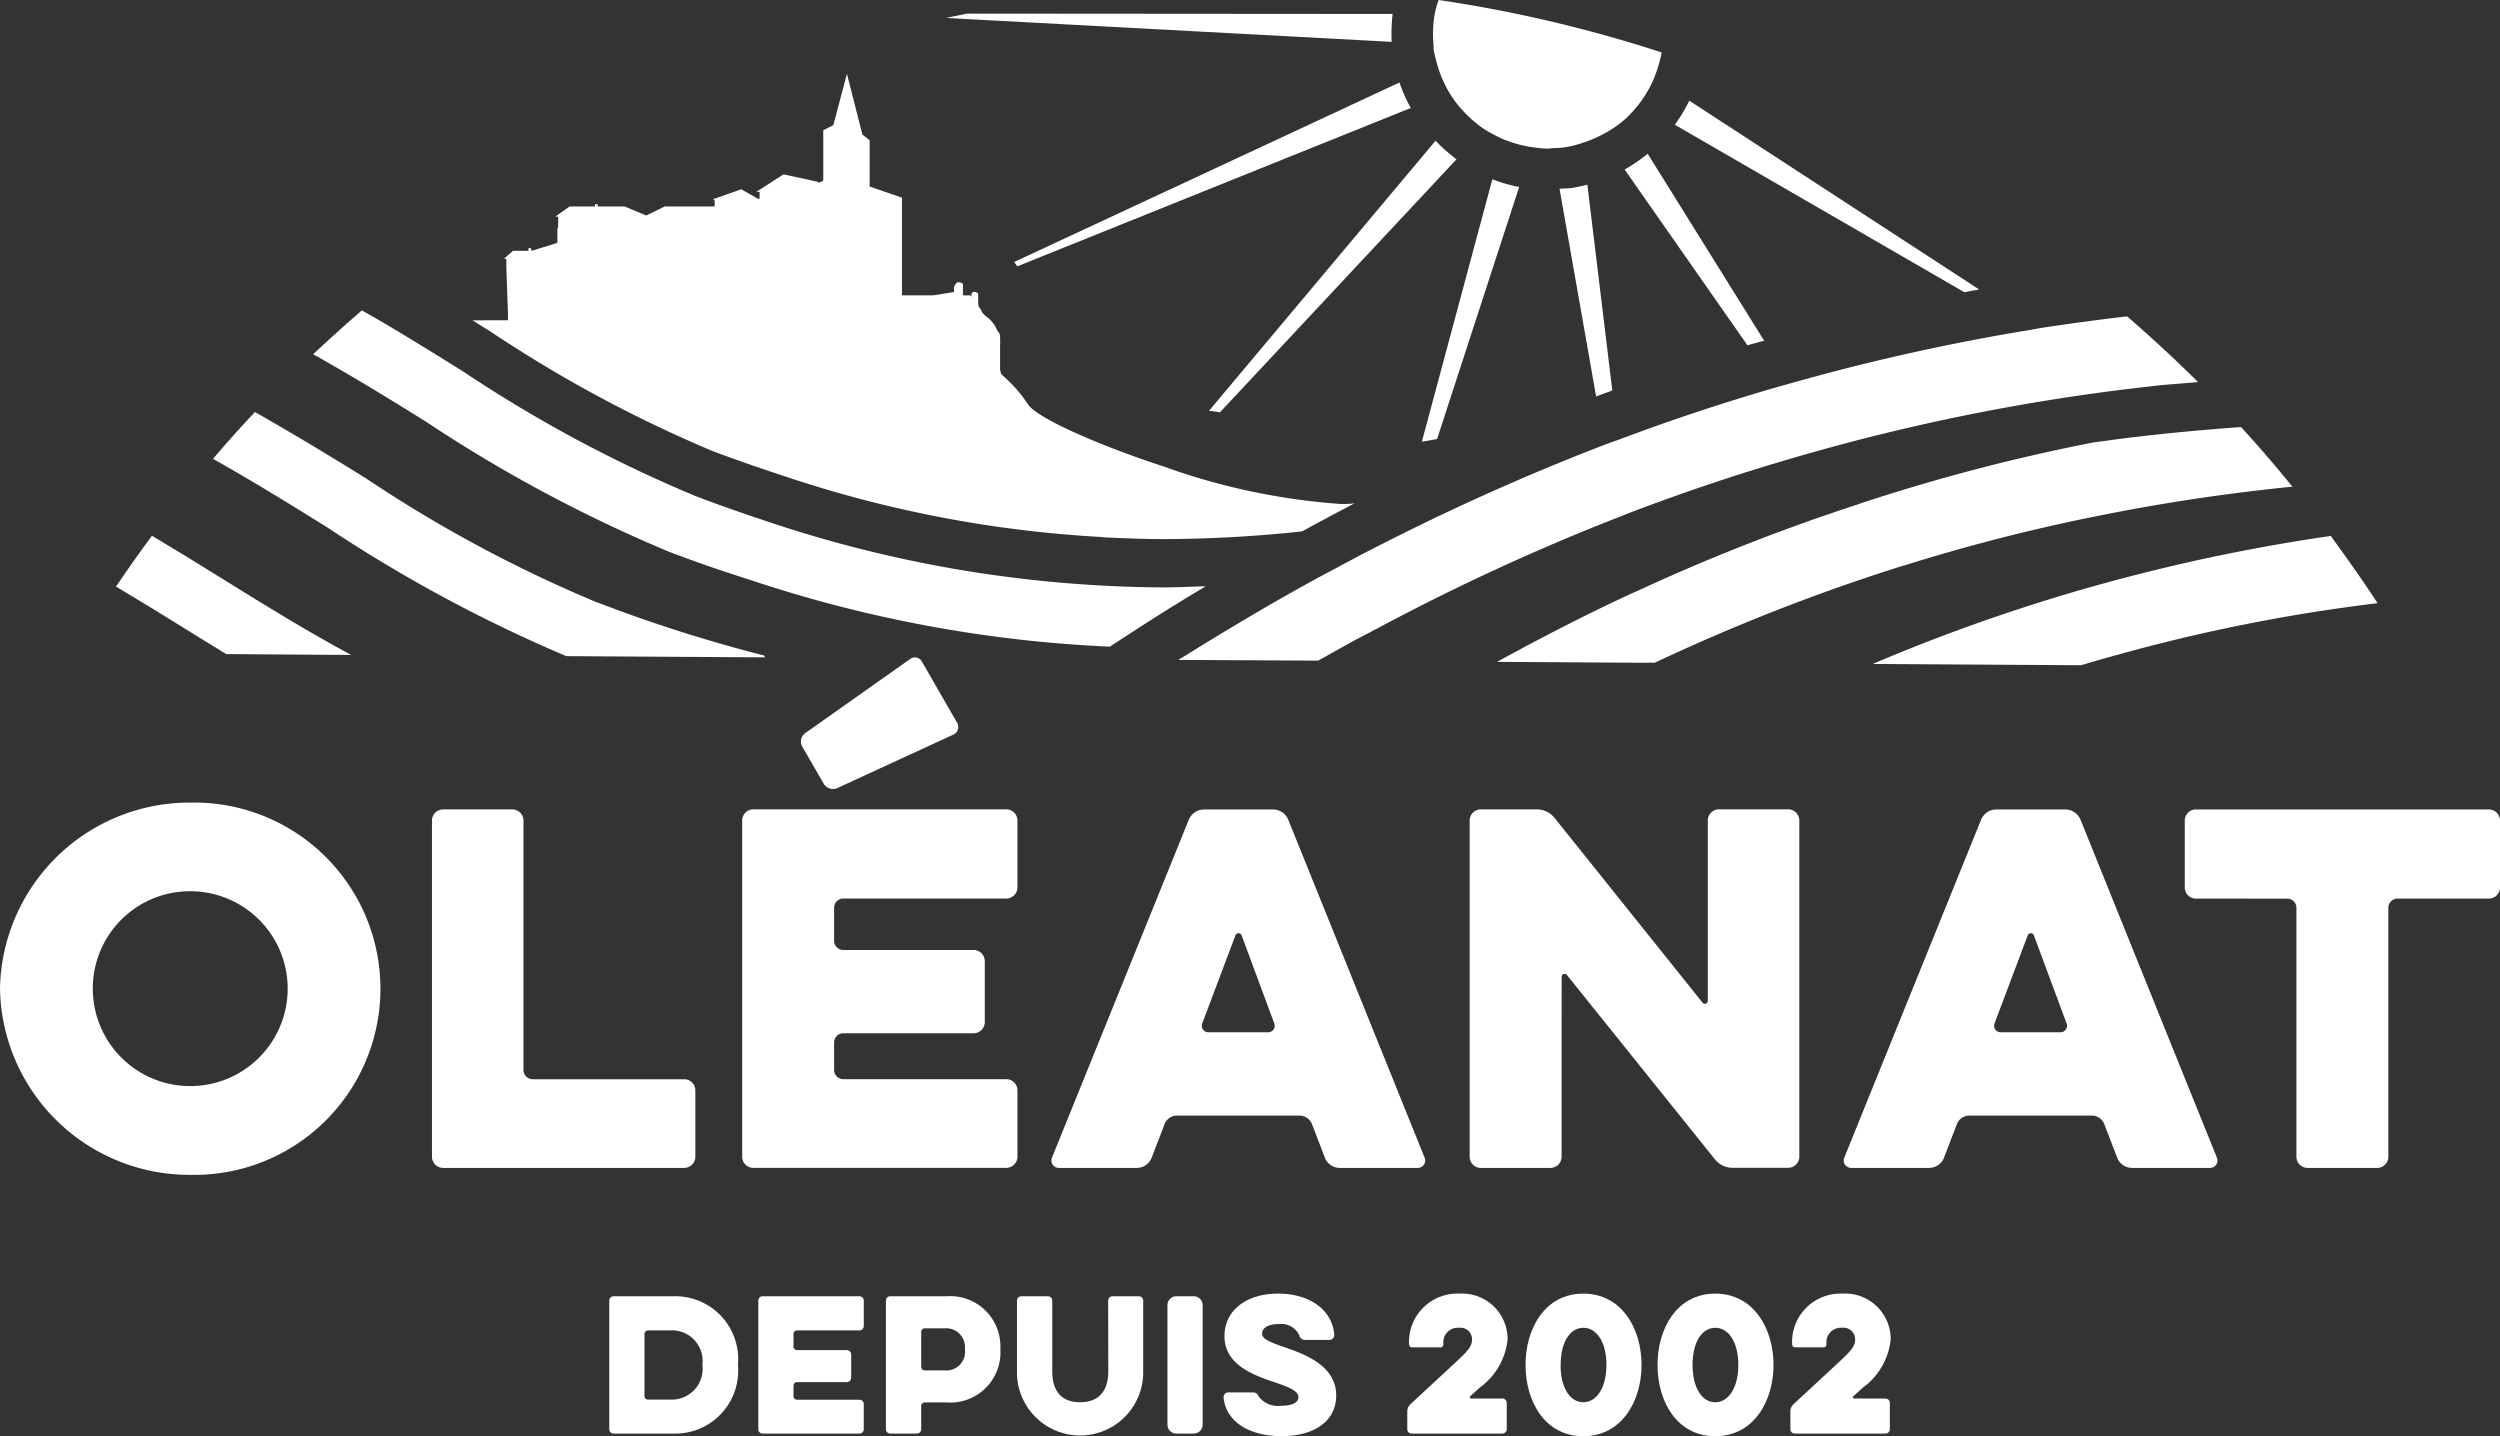
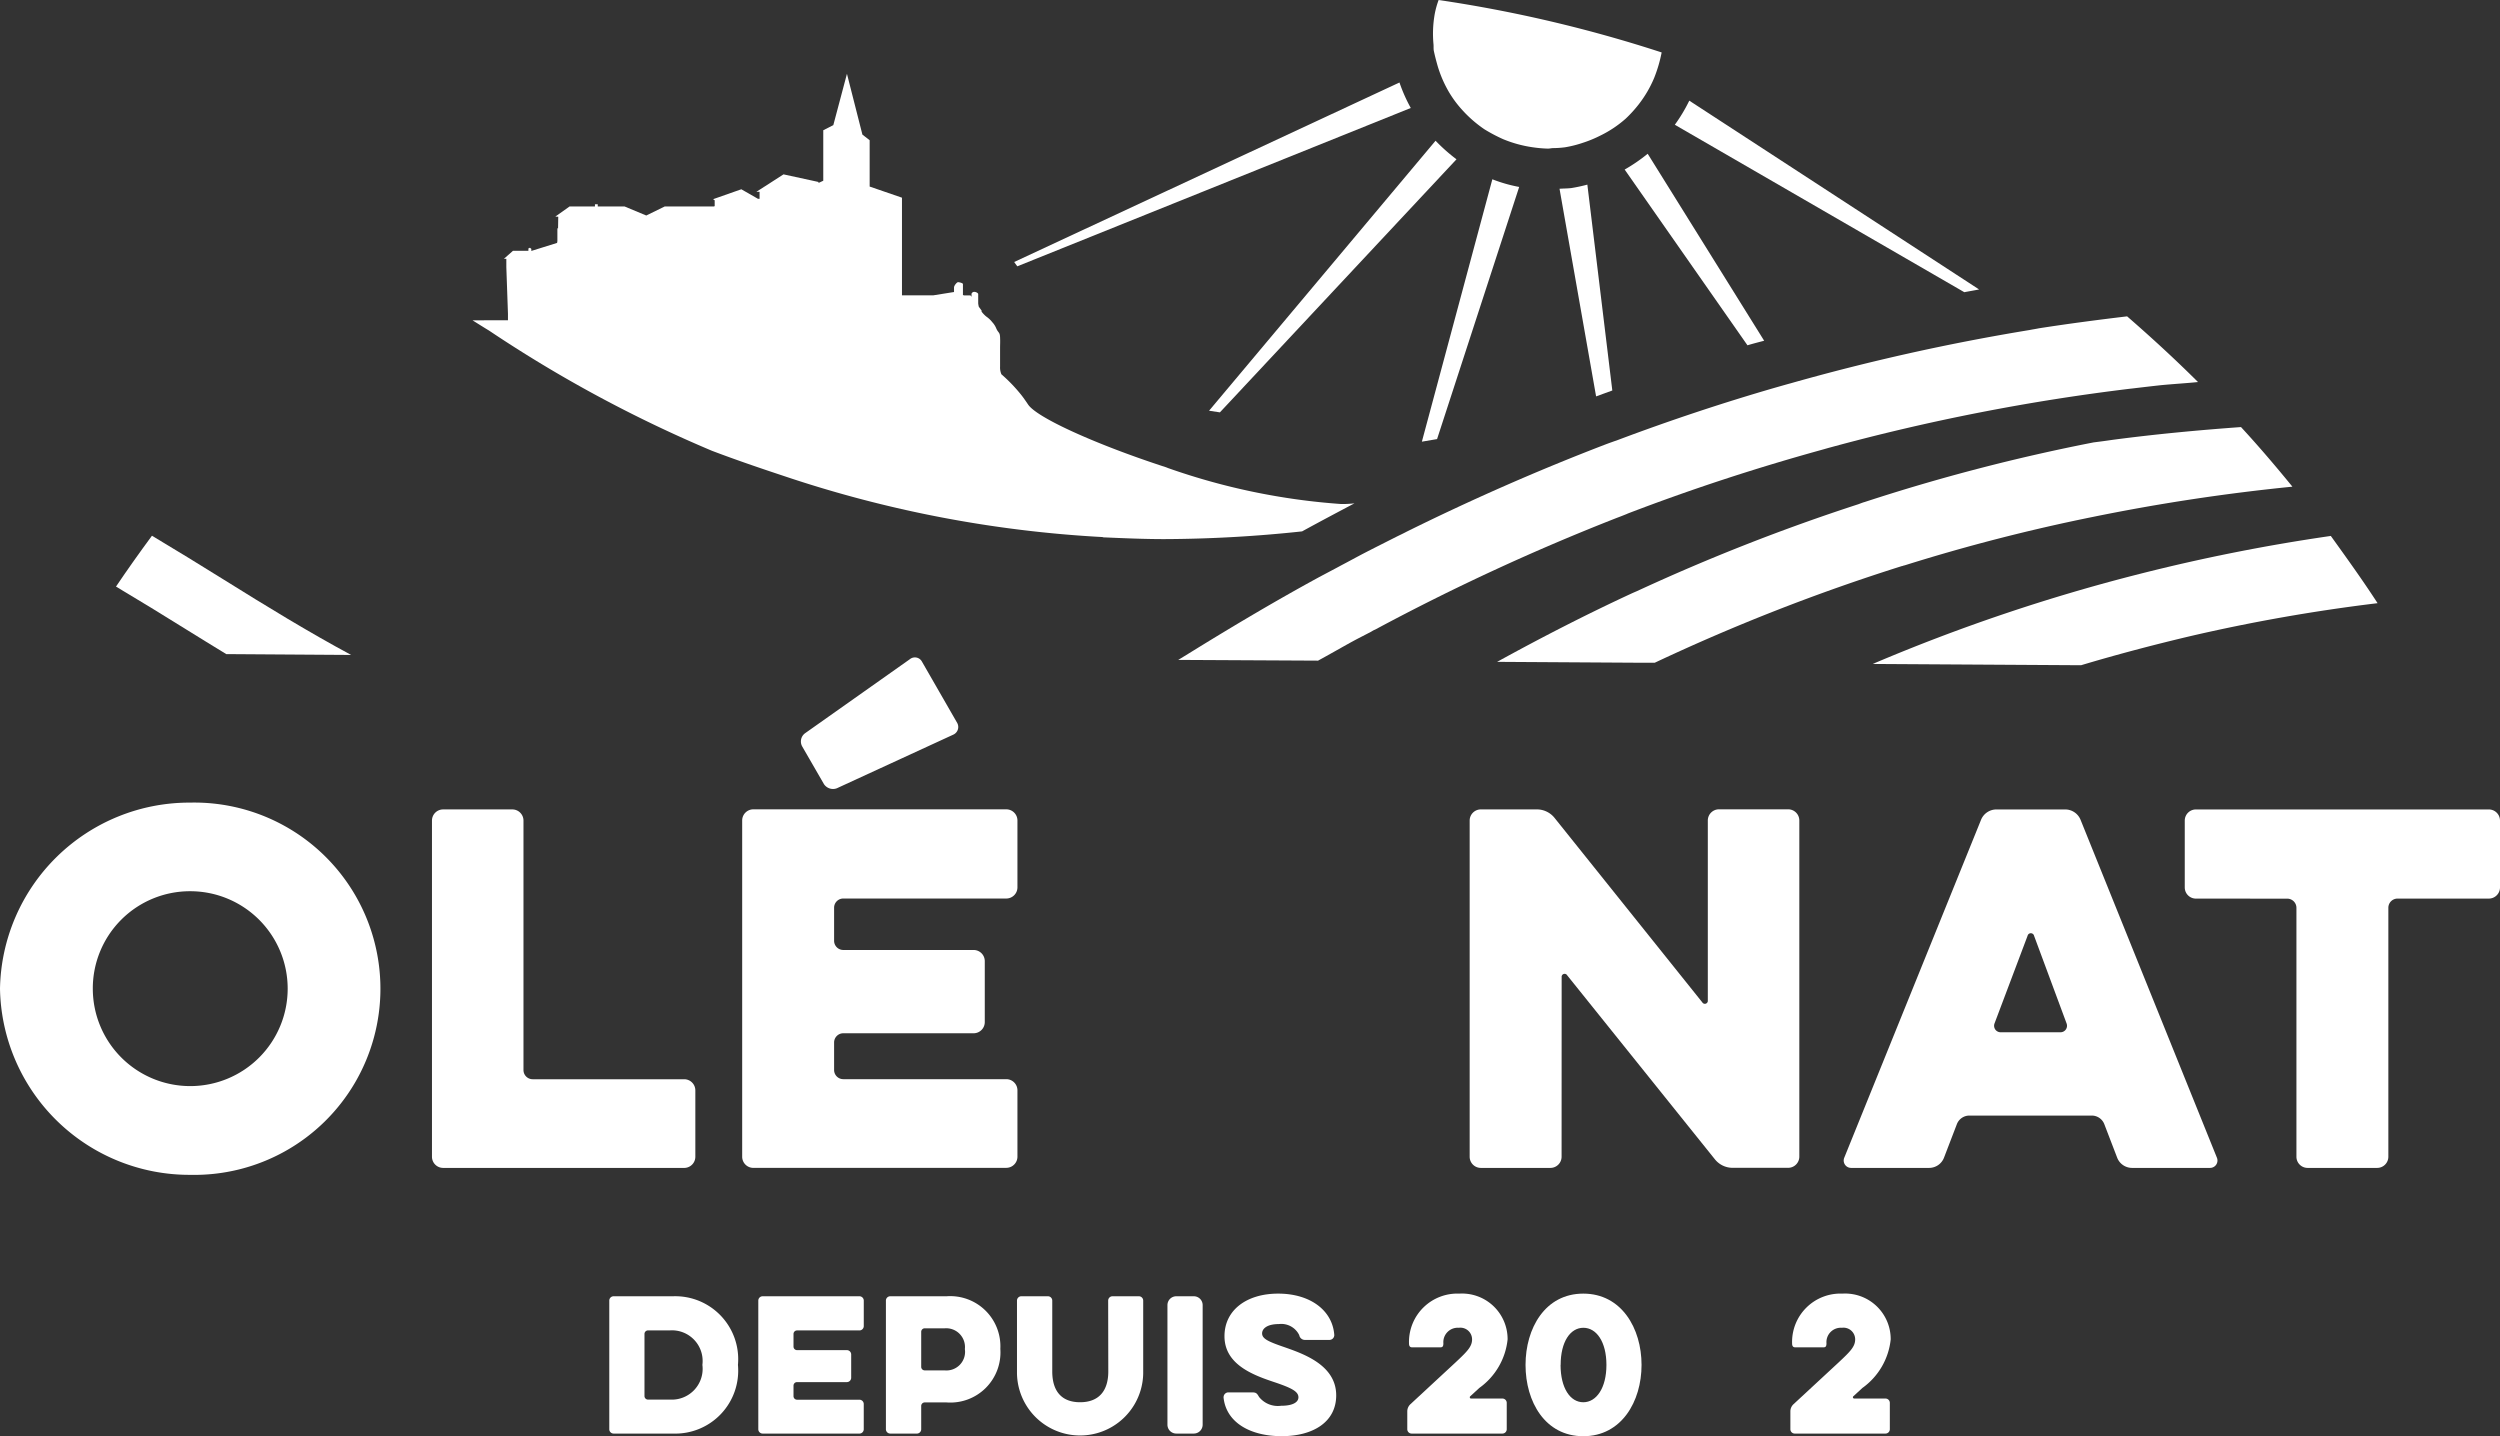
<svg xmlns="http://www.w3.org/2000/svg" id="oléanatLogo" width="115.181" height="66.169" viewBox="0 0 115.181 66.169">
  <rect x="0" y="0" width="115.181" height="66.169" fill="#333333" stroke="none" />
  <defs>
    <clipPath id="clip-path">
      <rect id="Rectangle_95" data-name="Rectangle 95" width="115.181" height="54.125" fill="#fff" />
    </clipPath>
    <clipPath id="clip-path-2">
      <rect id="Rectangle_149" data-name="Rectangle 149" width="59.038" height="6.57" fill="#fff" />
    </clipPath>
  </defs>
  <g id="Groupe_82" data-name="Groupe 82" clip-path="url(#clip-path)">
    <path id="Tracé_401" data-name="Tracé 401" d="M0,86.572A8.731,8.731,0,0,1,8.765,78a8.577,8.577,0,1,1,0,17.15A8.73,8.73,0,0,1,0,86.572m4.276,0a4.489,4.489,0,1,0,4.489-4.489,4.477,4.477,0,0,0-4.489,4.489" transform="translate(0 -41.022)" fill="#fff" />
    <path id="Tracé_402" data-name="Tracé 402" d="M42.491,95.182a.515.515,0,0,1-.508-.508v-15.5a.515.515,0,0,1,.508-.508h3.2a.515.515,0,0,1,.508.508v11.5a.424.424,0,0,0,.423.423h6.987a.515.515,0,0,1,.508.508v3.07a.515.515,0,0,1-.508.508Z" transform="translate(-22.081 -41.374)" fill="#fff" />
    <path id="Tracé_403" data-name="Tracé 403" d="M72.639,87.41a.515.515,0,0,1-.508-.508V71.4a.515.515,0,0,1,.508-.509H84.305a.515.515,0,0,1,.508.509v3.091a.515.515,0,0,1-.508.509H76.789a.424.424,0,0,0-.423.423v1.525a.425.425,0,0,0,.423.423H82.8a.515.515,0,0,1,.508.509V80.7a.515.515,0,0,1-.508.508H76.789a.425.425,0,0,0-.423.424V82.9a.424.424,0,0,0,.423.423h7.516a.515.515,0,0,1,.508.509V86.9a.515.515,0,0,1-.508.508Zm7.22-23.438a.368.368,0,0,1,.55.106l1.631,2.837a.386.386,0,0,1-.17.529l-5.378,2.477a.5.5,0,0,1-.593-.191L74.9,68a.47.47,0,0,1,.127-.614Z" transform="translate(-37.937 -33.603)" fill="#fff" />
-     <path id="Tracé_404" data-name="Tracé 404" d="M108.517,79.133a.765.765,0,0,1,.7-.466h3.176a.766.766,0,0,1,.7.466l6.288,15.583a.341.341,0,0,1-.318.466h-3.6a.737.737,0,0,1-.678-.466l-.593-1.545a.62.62,0,0,0-.572-.4h-5.653a.619.619,0,0,0-.572.4l-.593,1.545a.736.736,0,0,1-.677.466h-3.6a.341.341,0,0,1-.318-.466Zm3.663,9.8a.3.3,0,0,0,.275-.4l-1.5-4.044a.154.154,0,0,0-.3,0l-1.525,4.044a.3.3,0,0,0,.275.4Z" transform="translate(-53.743 -41.374)" fill="#fff" />
    <path id="Tracé_405" data-name="Tracé 405" d="M147.068,94.674a.515.515,0,0,1-.508.508h-3.218a.515.515,0,0,1-.509-.508v-15.5a.516.516,0,0,1,.509-.509h2.583a1.044,1.044,0,0,1,.826.4l6.8,8.49a.137.137,0,0,0,.254-.085v-8.3a.516.516,0,0,1,.508-.509h3.2a.515.515,0,0,1,.508.509v15.5a.515.515,0,0,1-.508.508h-2.562a1.043,1.043,0,0,1-.826-.4l-6.8-8.47a.137.137,0,0,0-.254.085Z" transform="translate(-75.122 -41.374)" fill="#fff" />
    <path id="Tracé_406" data-name="Tracé 406" d="M185.517,79.133a.766.766,0,0,1,.7-.466h3.176a.766.766,0,0,1,.7.466l6.288,15.583a.34.34,0,0,1-.318.466h-3.6a.737.737,0,0,1-.677-.466l-.593-1.545a.62.62,0,0,0-.572-.4h-5.653a.619.619,0,0,0-.571.4l-.593,1.545a.736.736,0,0,1-.677.466h-3.6a.34.34,0,0,1-.318-.466Zm3.664,9.8a.3.3,0,0,0,.275-.4l-1.5-4.044a.154.154,0,0,0-.3,0l-1.525,4.044a.3.3,0,0,0,.275.4Z" transform="translate(-94.241 -41.374)" fill="#fff" />
    <path id="Tracé_407" data-name="Tracé 407" d="M212.839,82.775a.515.515,0,0,1-.508-.508V79.175a.515.515,0,0,1,.508-.508h13.508a.515.515,0,0,1,.508.508v3.091a.515.515,0,0,1-.508.508h-4.213a.424.424,0,0,0-.423.423V94.674a.515.515,0,0,1-.508.508h-3.218a.515.515,0,0,1-.509-.508V83.2a.424.424,0,0,0-.423-.423Z" transform="translate(-111.674 -41.374)" fill="#fff" />
    <path id="Tracé_408" data-name="Tracé 408" d="M117.5,26.116l.5.076,10.9-11.66a7.857,7.857,0,0,1-.964-.855Z" transform="translate(-61.796 -7.193)" fill="#fff" />
    <path id="Tracé_409" data-name="Tracé 409" d="M142.67,17.778a6.78,6.78,0,0,1-1.236-.353l-3.247,12.089.7-.119Z" transform="translate(-72.678 -9.165)" fill="#fff" />
    <path id="Tracé_410" data-name="Tracé 410" d="M157.892,15.664l5.66,8.1c.256-.078.507-.141.769-.21l-5.366-8.615a7.819,7.819,0,0,1-1.063.729" transform="translate(-83.042 -7.855)" fill="#fff" />
    <path id="Tracé_411" data-name="Tracé 411" d="M176.792,18.484l-13.355-8.7a7.256,7.256,0,0,1-.666,1.111l13.337,7.714c.228-.044.457-.081.684-.127" transform="translate(-85.608 -5.147)" fill="#fff" />
    <path id="Tracé_412" data-name="Tracé 412" d="M152.1,18.1c-.173.021-.352.017-.529.031l1.685,9.566c.247-.09.5-.181.747-.272l-1.15-9.485a7.317,7.317,0,0,1-.753.161" transform="translate(-79.72 -9.434)" fill="#fff" />
-     <path id="Tracé_413" data-name="Tracé 413" d="M112.534,1.339,92.919,1.324c-.316.072-.629.124-.945.2l20.516,1.1a8.185,8.185,0,0,1,.045-1.285" transform="translate(-48.373 -0.696)" fill="#fff" />
    <path id="Tracé_414" data-name="Tracé 414" d="M139.3,2.308c.048.238.106.457.168.68a5.413,5.413,0,0,0,.547,1.273,4.989,4.989,0,0,0,.583.786,5.632,5.632,0,0,0,1.045.913,7.376,7.376,0,0,0,.852.45,5.617,5.617,0,0,0,1.339.371,5.794,5.794,0,0,0,.731.066c.068,0,.148-.018.216-.023a4.447,4.447,0,0,0,.563-.037,5.171,5.171,0,0,0,.805-.2,5.62,5.62,0,0,0,.839-.345,5.178,5.178,0,0,0,1.163-.779,5.816,5.816,0,0,0,.6-.661,5.32,5.32,0,0,0,.707-1.211,6.464,6.464,0,0,0,.345-1.175A62.573,62.573,0,0,0,139.528,0a3.881,3.881,0,0,0-.179.642,5.185,5.185,0,0,0-.059,1.381c.011.092,0,.18.011.284" transform="translate(-73.247 0)" fill="#fff" />
-     <path id="Tracé_415" data-name="Tracé 415" d="M38.394,48.82A61.973,61.973,0,0,1,27.744,43.1c-1.664-1.032-3.363-2.059-5.109-3.05-.666.708-1.31,1.423-1.932,2.158,1.787,1,3.545,2.086,5.313,3.188a67.354,67.354,0,0,0,10.963,5.9l9.158.056c-.014-.034-.036-.058-.043-.085a68.242,68.242,0,0,1-7.7-2.452" transform="translate(-10.889 -21.066)" fill="#fff" />
    <path id="Tracé_416" data-name="Tracé 416" d="M12.929,52.066c-.569.772-1.12,1.547-1.657,2.343,1.083.648,2.159,1.3,3.245,1.981.6.37,1.216.755,1.835,1.13l5.754.039c-1.978-1.064-3.9-2.242-5.875-3.474-1.085-.681-2.187-1.348-3.3-2.018" transform="translate(-5.928 -27.384)" fill="#fff" />
    <path id="Tracé_417" data-name="Tracé 417" d="M203.1,52.089a85.27,85.27,0,0,0-8.823,1.754A84.3,84.3,0,0,0,182,57.986l9.6.059c1.646-.493,3.3-.929,4.972-1.326a80.964,80.964,0,0,1,8.689-1.533c-.684-1.055-1.421-2.078-2.156-3.1" transform="translate(-95.72 -27.396)" fill="#fff" />
    <path id="Tracé_418" data-name="Tracé 418" d="M164.264,47.882a85.414,85.414,0,0,1,8.724-2.244,91.049,91.049,0,0,1,9.156-1.386c-.766-.937-1.547-1.857-2.369-2.746-1.977.143-3.946.328-5.891.585-.294.043-.6.085-.892.12a88.391,88.391,0,0,0-10.55,2.746c-.1.027-.189.064-.285.1a92.255,92.255,0,0,0-10.221,4.012c-.1.042-.182.078-.269.118-2.067.958-4.123,2.013-6.164,3.136l6.727.042h.11l.423,0a90.442,90.442,0,0,1,11.393-4.456c.035,0,.076-.026.108-.03" transform="translate(-76.527 -21.83)" fill="#fff" />
-     <path id="Tracé_419" data-name="Tracé 419" d="M69.641,42.929c-1.234,0-2.453-.051-3.674-.133a57.964,57.964,0,0,1-14.55-2.882c-1.128-.375-2.26-.764-3.407-1.206a62.758,62.758,0,0,1-10.663-5.721C36.083,32.2,34.8,31.4,33.475,30.625c-.264-.156-.53-.3-.8-.457-.762.653-1.51,1.334-2.246,2.019,1.755.985,3.473,2.03,5.206,3.113a66.629,66.629,0,0,0,11.192,5.989c1.254.479,2.485.9,3.708,1.286a60.637,60.637,0,0,0,16.6,3.085c1.468-.965,2.939-1.905,4.416-2.781-.634.014-1.283.051-1.9.051" transform="translate(-16.001 -15.867)" fill="#fff" />
    <path id="Tracé_420" data-name="Tracé 420" d="M135.2,39.84c2.947-1.131,5.913-2.1,8.921-2.933.149-.04.3-.087.45-.126a96.476,96.476,0,0,1,13.842-2.706h.009c.448-.053.916-.109,1.367-.158.568-.054,1.146-.088,1.708-.144-1.054-1.049-2.147-2.054-3.267-3.027-1.364.163-2.721.341-4.071.552-.144.03-.279.049-.422.078a99.328,99.328,0,0,0-11.013,2.456c-.206.055-.421.118-.638.179q-3.676,1.062-7.294,2.422c-.209.075-.424.149-.63.228q-4.611,1.772-9.13,4.008c-.146.079-.316.157-.469.233-.5.254-.993.5-1.49.757-.351.183-.7.376-1.056.562-.383.209-.77.407-1.154.616-1.8.984-3.6,2.047-5.391,3.148-.324.2-.635.393-.958.589l6.441.034c.514-.279,1.017-.569,1.532-.854.3-.164.6-.314.9-.471l.148-.088a.139.139,0,0,0,.032-.007,102.585,102.585,0,0,1,11.183-5.169c.155-.056.307-.119.453-.177" transform="translate(-60.229 -16.171)" fill="#fff" />
    <path id="Tracé_421" data-name="Tracé 421" d="M45.922,18.531c.26.162.5.315.762.473a61,61,0,0,0,10.269,5.538c1.126.427,2.222.8,3.315,1.162a55.374,55.374,0,0,0,14.684,2.813c.007,0,.02.012.022.012.931.04,1.88.082,2.818.082a61.091,61.091,0,0,0,6.35-.356c.8-.439,1.618-.872,2.413-1.292a4.983,4.983,0,0,1-.608.032,30.369,30.369,0,0,1-7.983-1.658,2.21,2.21,0,0,0-.253-.089C74.585,24.22,71.89,23,71.512,22.4c-.109-.16-.224-.33-.35-.483a7.259,7.259,0,0,0-.873-.9.792.792,0,0,1-.061-.352v-.859c0-.2.01-.243,0-.49s-.075-.191-.171-.4a.943.943,0,0,0-.189-.3,1.25,1.25,0,0,0-.279-.261,1.41,1.41,0,0,1-.213-.223v-.051l-.128-.175a1.277,1.277,0,0,1-.028-.152v-.435c0-.035-.09-.1-.183-.1a.135.135,0,0,0-.125.089v.138l-.046-.062h-.3l-.049-.021v-.5c0-.052-.178-.09-.226-.09s-.185.151-.185.248v.206l-.964.154H65.708v-4.5l-1.489-.513V10.234l-.334-.26-.712-2.8-.628,2.364-.463.236V12.1l-.214.1-.013-.045-1.605-.349-.889.573h-.016v.009L59,12.61h.147v.322l-.027,0-.047,0-.767-.439-1.3.457.073.052v.265l-.03.018H54.778l-.851.417-1-.417H51.692v-.1h-.129v.1H50.394l-.656.466.134.008-.009.54-.031-.012v.594l-.014.084-1.187.37V15.24l-.063-.053-.071.031v.11h-.711l-.416.368h.11v.387l.075,2.145v.3Z" transform="translate(-24.152 -3.773)" fill="#fff" />
    <path id="Tracé_422" data-name="Tracé 422" d="M98.6,16.335l.111.152L116.84,9.192a7.22,7.22,0,0,1-.521-1.174l-17.75,8.269Z" transform="translate(-51.842 -4.217)" fill="#fff" />
  </g>
  <g id="Groupe_154" data-name="Groupe 154" transform="translate(28.071 59.6)">
    <g id="Groupe_153" data-name="Groupe 153" transform="translate(0 0)" clip-path="url(#clip-path-2)">
      <path id="Tracé_575" data-name="Tracé 575" d="M.194,6.581A.2.2,0,0,1,0,6.387V.45A.2.2,0,0,1,.194.255H2.936A2.9,2.9,0,0,1,5.928,3.418,2.9,2.9,0,0,1,2.936,6.581Zm2.62-4.753H1.784a.163.163,0,0,0-.162.162V4.854a.163.163,0,0,0,.162.162h1.03a1.42,1.42,0,0,0,1.476-1.6,1.413,1.413,0,0,0-1.476-1.59" transform="translate(0 -0.133)" fill="#fff" />
      <path id="Tracé_576" data-name="Tracé 576" d="M14.586,6.581a.2.2,0,0,1-.195-.195V.45a.2.2,0,0,1,.195-.195h4.469a.2.2,0,0,1,.195.195V1.634a.2.2,0,0,1-.195.195H16.175a.163.163,0,0,0-.162.162v.584a.163.163,0,0,0,.162.162h2.3a.2.2,0,0,1,.195.195V4.01a.2.2,0,0,1-.195.2h-2.3a.162.162,0,0,0-.162.162v.487a.163.163,0,0,0,.162.162h2.879a.2.2,0,0,1,.195.195V6.387a.2.2,0,0,1-.195.195Z" transform="translate(-7.525 -0.133)" fill="#fff" />
      <path id="Tracé_577" data-name="Tracé 577" d="M26.906,6.581a.2.2,0,0,1-.195-.195V.45a.2.2,0,0,1,.195-.195h2.6A2.311,2.311,0,0,1,31.983,2.68,2.309,2.309,0,0,1,29.5,5.146H28.5a.163.163,0,0,0-.163.162V6.387a.2.2,0,0,1-.194.195Zm2.506-4.85H28.5a.163.163,0,0,0-.163.162V3.508a.163.163,0,0,0,.163.162h.916a.859.859,0,0,0,.933-.981.865.865,0,0,0-.933-.957" transform="translate(-13.966 -0.133)" fill="#fff" />
      <path id="Tracé_578" data-name="Tracé 578" d="M43.57.45a.2.2,0,0,1,.195-.195H44.99a.2.2,0,0,1,.194.195V3.815a2.908,2.908,0,0,1-5.815,0V.45a.2.2,0,0,1,.195-.195H40.8a.2.2,0,0,1,.194.195V3.718c0,.917.438,1.419,1.282,1.419s1.3-.5,1.3-1.419Z" transform="translate(-20.585 -0.133)" fill="#fff" />
      <path id="Rectangle_148" data-name="Rectangle 148" d="M.408,0h.807a.407.407,0,0,1,.407.407v5.51a.409.409,0,0,1-.409.409h-.8A.408.408,0,0,1,0,5.918V.408A.408.408,0,0,1,.408,0Z" transform="translate(25.716 0.122)" fill="#fff" />
      <path id="Tracé_579" data-name="Tracé 579" d="M59.316,4.777a.224.224,0,0,1,.211-.227h1.1c.187,0,.227.041.324.211a1.106,1.106,0,0,0,1.014.406c.608,0,.8-.2.8-.389,0-.268-.316-.43-1.079-.689-1.006-.333-2.328-.819-2.328-2.125C59.356.754,60.386,0,61.83,0c1.476,0,2.506.771,2.587,1.906a.224.224,0,0,1-.211.227H63.079a.263.263,0,0,1-.276-.219.92.92,0,0,0-.941-.511c-.552,0-.771.219-.771.43,0,.251.292.381,1.046.64.876.308,2.368.827,2.368,2.214,0,1.232-1.07,1.881-2.515,1.881s-2.563-.632-2.676-1.792" transform="translate(-31.014 0)" fill="#fff" />
      <path id="Tracé_580" data-name="Tracé 580" d="M81.443,4.834a.2.2,0,0,1,.195.195V6.253a.2.2,0,0,1-.195.195H77.25a.2.2,0,0,1-.194-.195V5.418a.448.448,0,0,1,.146-.324l2.093-1.939c.519-.487.746-.713.746-1.046a.538.538,0,0,0-.608-.535.664.664,0,0,0-.714.714c0,.146-.041.187-.138.187h-1.3c-.089,0-.146-.041-.146-.187A2.229,2.229,0,0,1,79.456,0a2.1,2.1,0,0,1,2.222,2.109,3.147,3.147,0,0,1-1.305,2.238l-.414.381A.059.059,0,0,0,80,4.834Z" transform="translate(-40.29 0)" fill="#fff" />
      <path id="Tracé_581" data-name="Tracé 581" d="M88.473,3.285c0-1.687.9-3.285,2.661-3.285s2.684,1.6,2.684,3.285-.924,3.285-2.684,3.285S88.473,4.98,88.473,3.285m1.614,0c0,1.071.447,1.72,1.047,1.72S92.2,4.355,92.2,3.285s-.462-1.711-1.062-1.711-1.047.64-1.047,1.711" transform="translate(-46.259 0)" fill="#fff" />
-       <path id="Tracé_582" data-name="Tracé 582" d="M101.218,3.285c0-1.687.9-3.285,2.66-3.285s2.684,1.6,2.684,3.285-.924,3.285-2.684,3.285-2.66-1.589-2.66-3.285m1.614,0c0,1.071.447,1.72,1.046,1.72s1.063-.649,1.063-1.72-.462-1.711-1.063-1.711-1.046.64-1.046,1.711" transform="translate(-52.923 0)" fill="#fff" />
      <path id="Tracé_583" data-name="Tracé 583" d="M118.433,4.834a.2.2,0,0,1,.195.195V6.253a.2.2,0,0,1-.195.195H114.24a.2.2,0,0,1-.194-.195V5.418a.448.448,0,0,1,.146-.324l2.093-1.939c.519-.487.746-.713.746-1.046a.538.538,0,0,0-.608-.535.664.664,0,0,0-.714.714c0,.146-.041.187-.138.187h-1.3c-.089,0-.146-.041-.146-.187A2.229,2.229,0,0,1,116.446,0a2.1,2.1,0,0,1,2.222,2.109,3.147,3.147,0,0,1-1.305,2.238l-.414.381a.059.059,0,0,0,.041.105Z" transform="translate(-59.63 0)" fill="#fff" />
    </g>
  </g>
</svg>